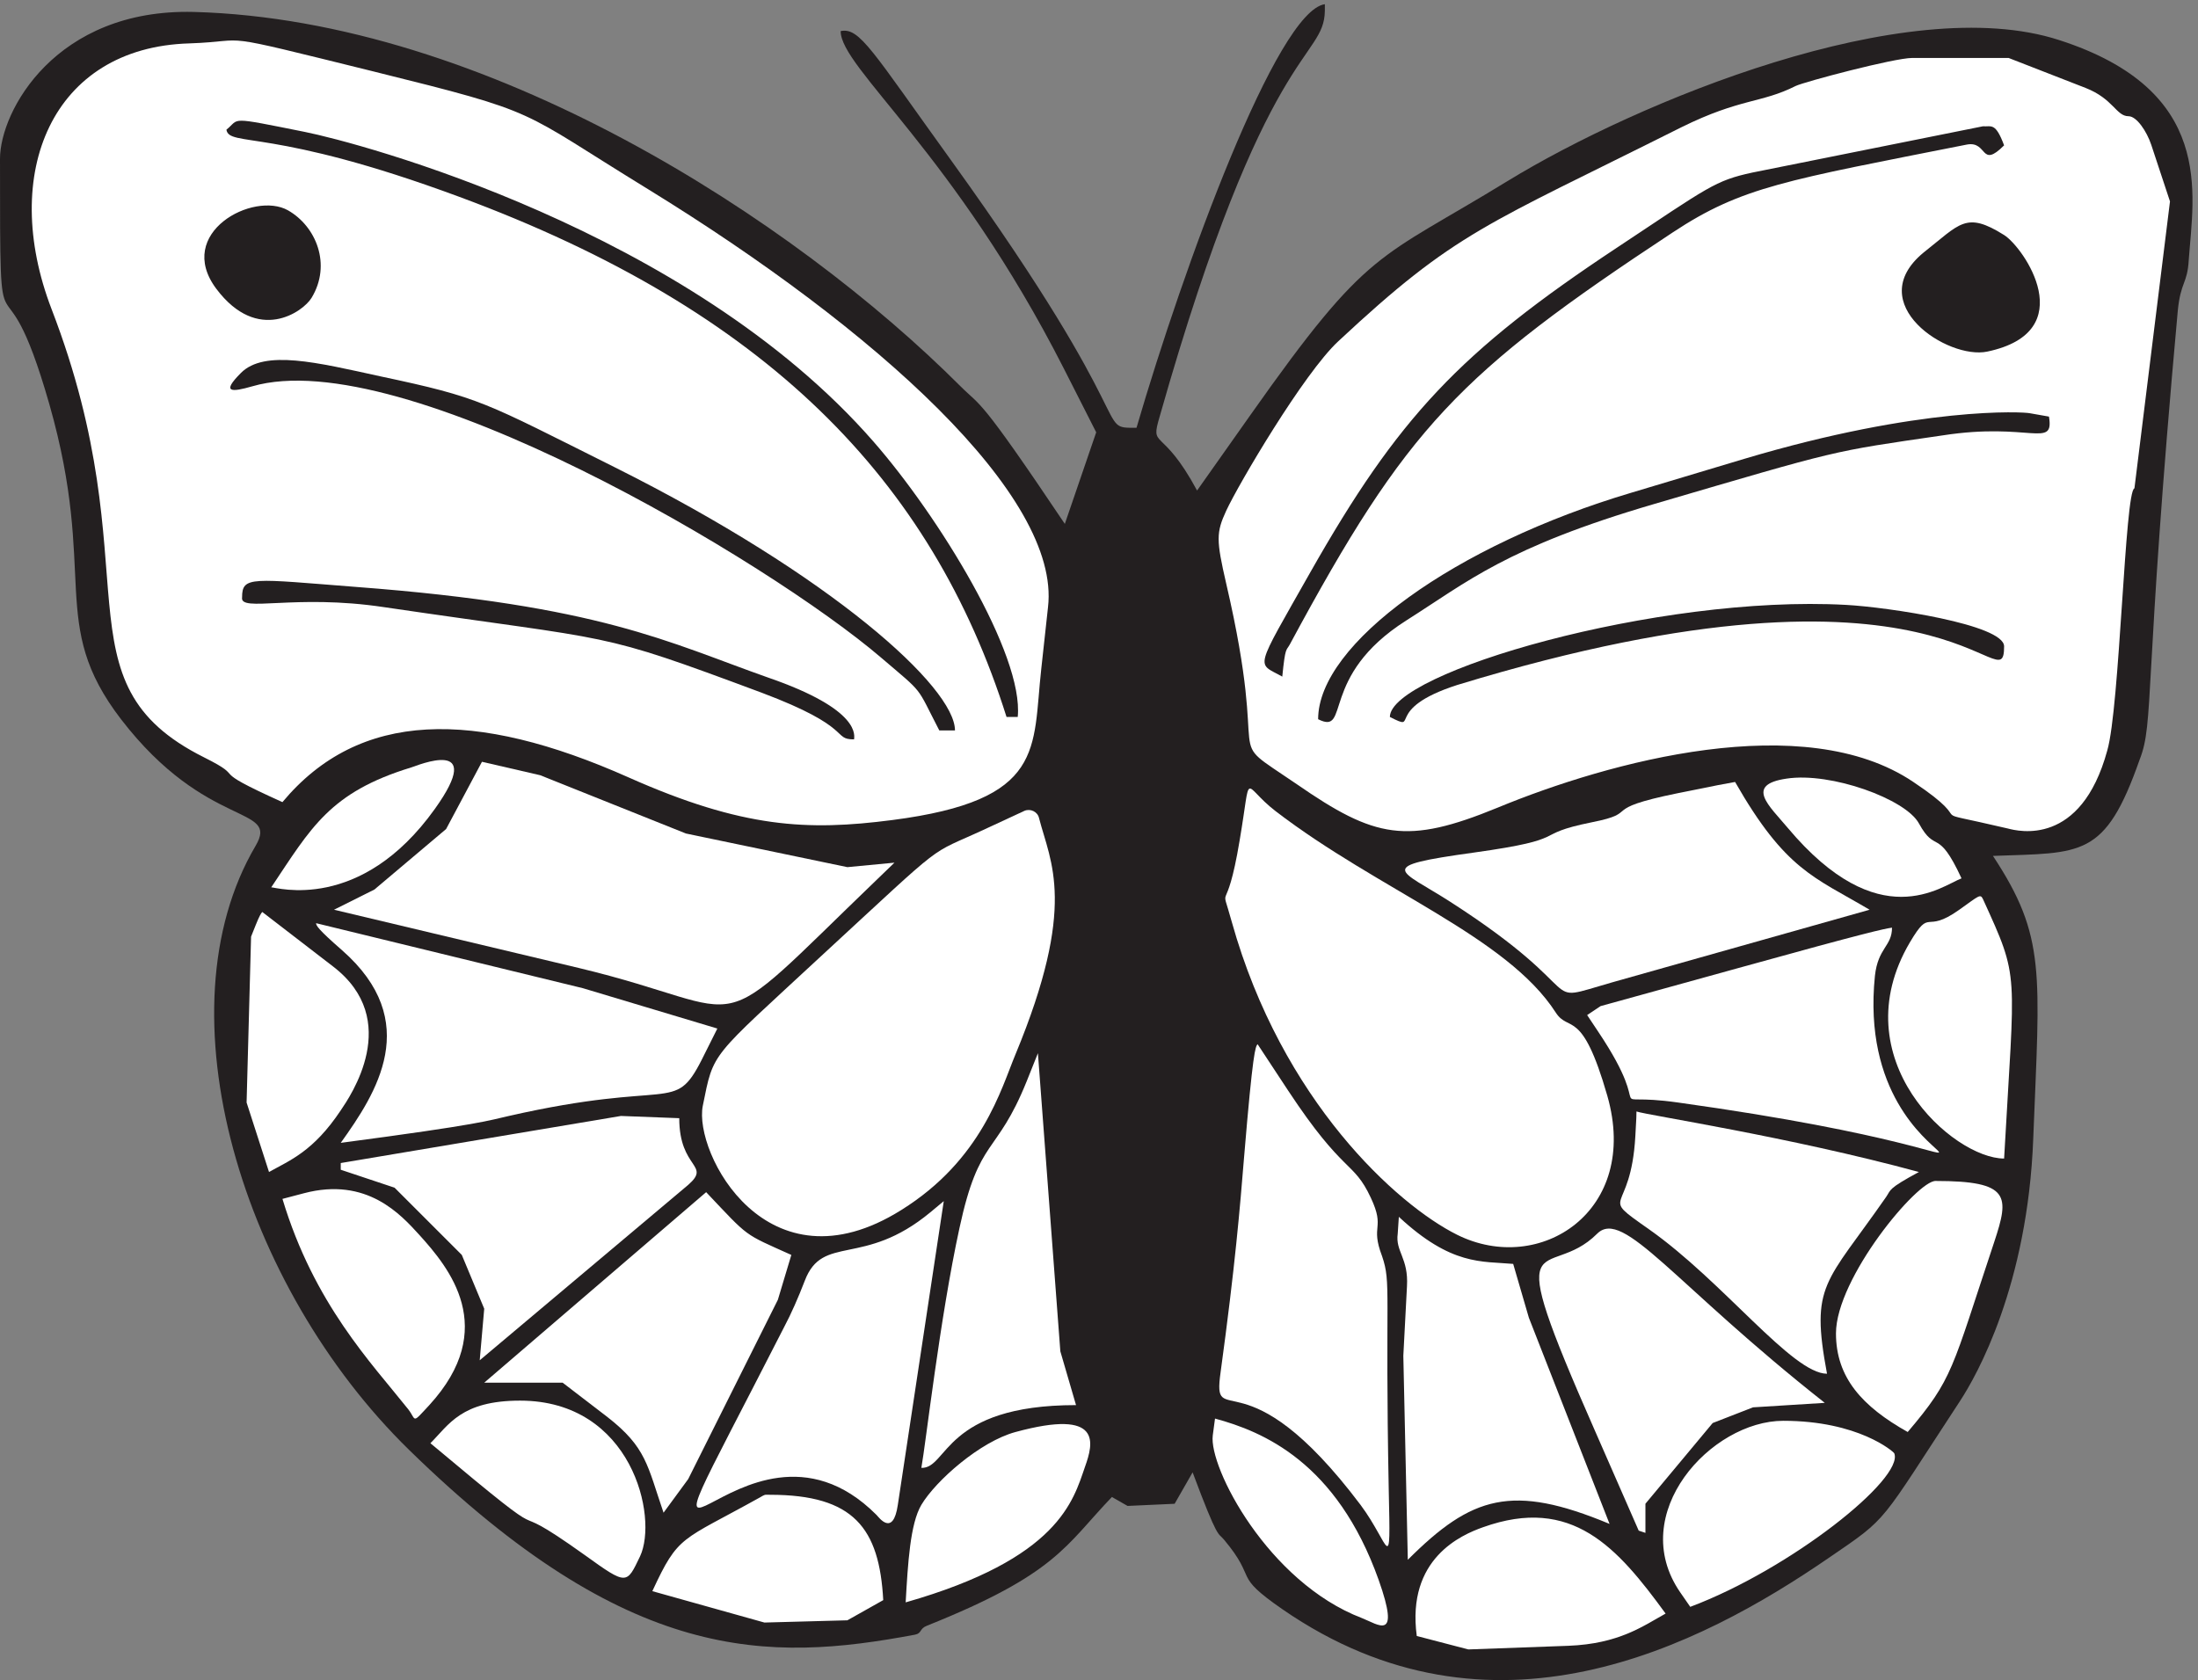
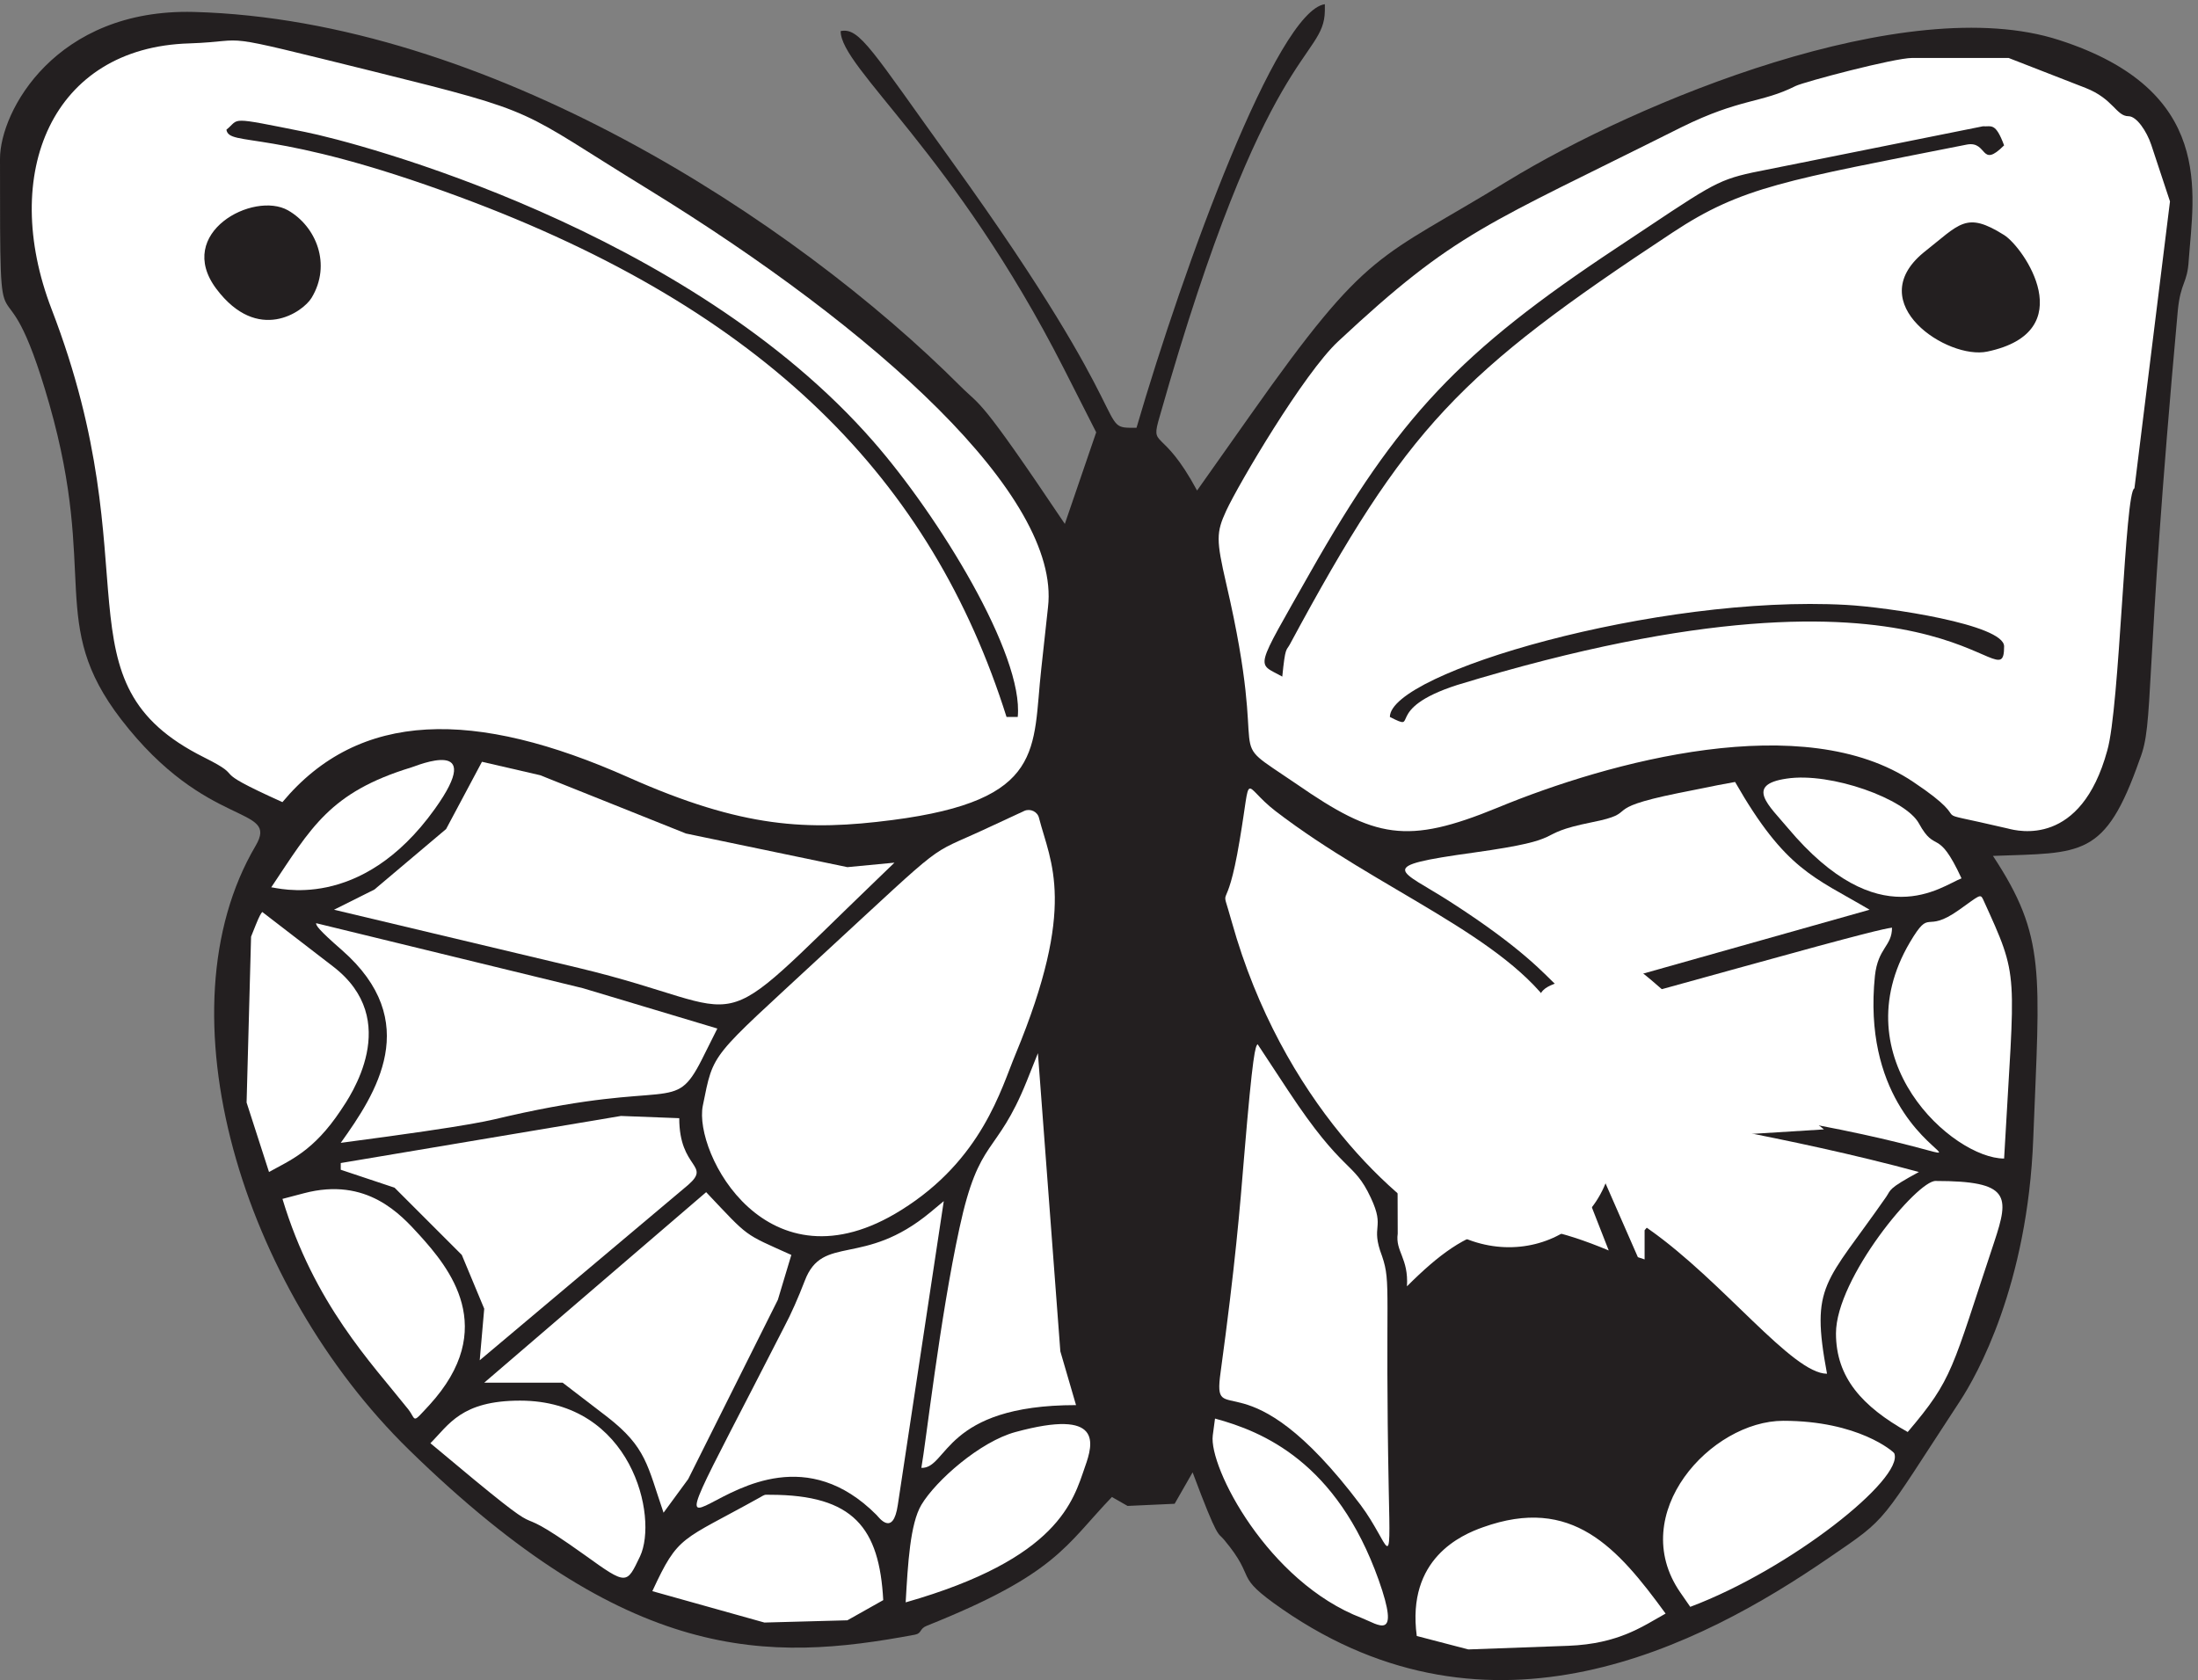
<svg xmlns="http://www.w3.org/2000/svg" xml:space="preserve" width="144.895" height="110.763">
  <rect width="100%" height="100%" fill="#808080" stroke="none" />
  <path d="M656.66 827.691c-.398-24.589-29.152-15.257-81.832-200.953-4.957-16.699 1.008-4.324 18.5-36.808l26.676 37.765c58.773 83.328 62.527 75.965 127.336 115.711 64.07 39.157 197.375 94.422 273.24 69.828 77.48-24.964 66.62-76.125 64.27-109.039-.67-11.894-4.02-10.668-5.43-25.125-17.09-187.621-11.52-203.73-18.9-222.507-17.22-49.028-28.55-46.094-72.711-47.747 26.471-40.168 23.191-57.507 19.971-140.035-2.75-72.926-28.081-117.629-36.257-130.109C930.977 76.844 936.535 81.43 906.645 61c-64.407-44.281-167.481-97.2-271.094-25.555-25.266 17.496-11.797 14.032-28.887 34.461-3.082 3.735-2.746-.851-15.547 33.34l-8.914-15.574-23.324-1.066-7.774 4.425c-23.054-24.058-27.343-38.09-91.55-63.75-4.02-1.547-2.481-3.73-5.965-4.48-73.051-13.707-142.082-14.668-250.789 91.543-82.77 80.82-124.453 217.386-76.133 299.433 12.062 20.434-24.195 7.524-66.684 62.789-36.527 47.532-11.261 71.11-35.523 156.145C.133 717.691 0 640.766 0 754.34c0 23.633 27.613 74.578 96.106 72.82 145.031-3.894 297.234-102.801 380.003-185.594 10.387-10.402 8.446-3.734 51.672-68.175l15.551 45.398-16.086 31.688c-54.351 106.796-110.582 148.89-110.582 167.187 9.449 1.973 15.547-9.711 55.024-64.441 96.375-133.848 70.371-132.196 91.617-132.196C586.828 701.582 632.938 827.691 656.66 831v-3.309" style="fill:#231f20;fill-opacity:1;fill-rule:evenodd;stroke:none" transform="matrix(.133 0 0 -.133 0 110.8)" />
  <path d="M93.906 811.574C25.7 809.637-.277 747.129 25.54 679.918c50.16-130.152.836-184.863 75.559-222.234 23.054-11.528-.836-4.309 38.886-22.207 38.086 45.675 95.305 46.234 171.668 12.207 56.547-25.141 88.625-26.524 130.563-21.098 76.265 9.859 69.457 35.266 73.89 74.984l3.34 30.563c6.387 55.004-85.129 137.637-198.32 207.219-65.285 40.011-51.539 37.371-136.121 58.343-82.074 20.274-58.891 14.993-91.098 13.879m853.874-7.219c-8.886 0-53.468-11.816-57.769-13.89-17.082-8.621-27.242-5.969-56.532-20.414-97.503-48.887-111.671-51.535-170.132-106.106-17.082-15.828-49.461-70.828-55.578-84.027-4.993-10.84-4.993-14.445 0-36.121 22.652-97.348-4.012-72.781 35.003-99.449 38.754-26.805 54.45-30.125 99.438-11.649 55.434 22.918 151.957 49.297 206.117 12.774 35.004-23.348 0-12.082 46.805-23.063 5.277-1.383 36.247-9.164 49.317 38.602 6.23 21.269 8.74 128.906 13.48 130.004l17.62 142.226-9.28 28.051c-2.23 6.684-7.25 14.18-11.26 14.18-6.12 0-7.5 8.617-21.27 14.011l-38.174 14.871h-47.785" style="fill:#fff;fill-opacity:1;fill-rule:evenodd;stroke:none" transform="matrix(.133 0 0 -.133 0 110.8)" />
  <path d="M151.113 767.688c26.395-5.27 189.871-48.325 281.668-153.325 32.356-36.945 74.719-105.703 71.657-136.672h-5.551c-37.082 117.5-119.157 201.524-271.102 257.774-93.344 34.586-114.164 24.59-115.562 33.332 6.949 5.562 0 6.672 38.89-1.109m831.66 2.781c4.317-.285 6.247 2.082 10.559-9.442-11.809-11.812-8.062 2.211-18.324.418-89.731-17.785-111.531-20.836-145.985-43.617-106.101-69.992-131.671-96.383-189.718-204.168-1.793-3.34-2.227-.84-3.746-15.972-12.789 7.234-14.309 1.812 13.875 51.671 43.488 76.668 73.898 109.297 152.226 161.102 45.418 30.148 48.348 33.066 66.949 37.094l114.164 22.914m-839.996-41.668c13.887-7.918 21.668-26.805 11.668-43.336-4.168-6.942-26.664-22.914-47.222 4.449-20.832 27.774 18.468 48.609 35.554 38.887m850.555-12.223c9.718-6.113 38.618-47.918-8.336-57.777-19.582-4.168-62.219 23.75-31.66 49.027 18.195 14.305 20.969 20.695 39.996 8.75" style="fill:#231f20;fill-opacity:1;fill-rule:evenodd;stroke:none" transform="matrix(.133 0 0 -.133 0 110.8)" />
-   <path d="M188.336 646.574c50.414-10.687 50.969-12.496 116.113-44.992 108.34-54.172 168.883-109.312 168.883-130.559h-7.773c-11.817 22.774-7.082 17.504-28.895 36.114-55.148 47.222-237.492 156.109-311.672 134.437-10.129-2.906-15.547-3.332-5.554 6.664 11.683 11.676 37.781 5.141 68.898-1.664m817.764-18.328 9.47-1.668c2.63-16.113-9.6-2.633-52.648-9.308-56.254-8.192-50.152-6.805-143.059-34.024-73.465-21.531-92.375-38.473-122.925-57.781-43.473-27.637-27.348-57.078-43.606-48.891 0 37.367 67.922 86.399 155.551 112.371l55.562 16.66c87.922 26.25 138.735 23.34 141.655 22.641m-829.428-86.113c121.098-9.168 154.305-27.36 203.883-44.86 46.804-16.109 42.773-29.164 42.773-30.695-11.109 0 .285 5.832-45.957 23.195-83.199 30.969-69.316 25-187.101 42.36-44.301 6.664-71.52-2.778-70.278 4.863 0 10.692 4.86 9.164 56.68 5.137" style="fill:#231f20;fill-opacity:1;fill-rule:evenodd;stroke:none" transform="matrix(.133 0 0 -.133 0 110.8)" />
  <path d="M914.992 533.242c20.571-1.109 78.34-9.719 78.34-20.551 0-30-26.934 55.414-271.105-19.164-37.504-12.089-17.914-23.617-33.34-15.836 0 21.942 132.511 60.696 226.105 55.551" style="fill:#231f20;fill-opacity:1;fill-rule:evenodd;stroke:none" transform="matrix(.133 0 0 -.133 0 110.8)" />
  <path d="M203.891 452.691c-40.555-12.363-49.727-30-69.446-59.445 2.5 0 44.164-12.777 81.11 38.891 25.832 36.109-8.887 21.386-11.664 20.554" style="fill:#fff;fill-opacity:1;fill-rule:evenodd;stroke:none" transform="matrix(.133 0 0 -.133 0 110.8)" />
  <path d="m230 438.797-8.887-16.66-35.55-30.004-20.008-9.996 121.394-28.891c90.414-21.668 61.102-39.445 148.043 44.168l8.344 8.051-23.332-2.223-80.008 16.672-72.223 28.887-28.89 6.668L230 438.797m655.555 8.336c-20.973-3.055-8.606-13.473.558-24.445 45.278-53.887 75.973-28.883 86.11-24.997-11.946 25.829-12.641 11.805-21.11 27.219-6.531 12.082-43.617 25.559-65.558 22.223" style="fill:#fff;fill-opacity:1;fill-rule:evenodd;stroke:none" transform="matrix(.133 0 0 -.133 0 110.8)" />
  <path d="M831.66 439.914c-40.277-8.195-17.492-9.449-42.773-14.449-30.977-6.246-8.614-8.051-58.332-14.992-50.137-6.95-36.942-8.196-11.66-24.453 73.195-47.079 41.375-50.969 80.273-39.856l127.496 35.969c-27.504 16.254-41.66 19.582-66.672 63.336-3.32-.555-9.992-1.809-28.332-5.555" style="fill:#fff;fill-opacity:1;fill-rule:evenodd;stroke:none" transform="matrix(.133 0 0 -.133 0 110.8)" />
  <path d="M614.441 416.57c-6.8-40.957-9.996-18.32-3.886-40.543 24.867-88.754 82.09-140.289 111.668-155.011 40.972-20.411 90.832 11.679 74.445 68.902-12.645 44.016-19.035 31.105-25.555 41.25-24.304 37.773-87.918 60.691-138.886 99.852-16.946 13.062-11.676 21.39-17.786-14.45m-126.113 5.567c-29.859-13.891-16.945-3.617-81.109-62.782-55.688-51.667-53.332-47.082-58.883-74.437-4.586-23.195 31.801-93.34 98.332-51.668 40.137 24.988 49.578 60.27 56.664 77.215 30.695 74.027 17.363 95.004 11.672 117.082-.695 3.203-4.309 4.863-7.223 3.617l-19.453-9.027m482.781-40.008c-17.5-12.492-13.886 1.668-24.445-16.109-34.164-57.915 21.391-107.219 46.672-107.219 5.277 94.996 7.914 88.195-10.418 128.469-1.391 2.921-1.809 1.949-11.809-5.141m-844.441-7.77-2.223-5.562-2.222-82.223 11.113-34.441c10.414 5.84 21.941 10.14 35.555 30.555 4.582 6.804 30.968 44.722-3.891 71.39l-35 26.945c-.555-.558-1.391-1.808-3.332-6.664" style="fill:#fff;fill-opacity:1;fill-rule:evenodd;stroke:none" transform="matrix(.133 0 0 -.133 0 110.8)" />
  <path d="M169.449 362.137c40.41-35.418 16.934-71.114-.558-95.559 70.422 9.305 73.332 11.113 83.336 13.332 81.25 18.477 81.804.84 95.546 27.781l7.782 15.551-66.668 20.004-132.219 32.223c0-1.11.836-2.918 12.781-13.332m692.211-8.891-68.324-18.887-6.668-4.445 5.551-8.34c30.289-45.269-1.106-29.304 39.445-34.996 224.866-31.39 85.832-52.777 97.641 62.777 1.535 14.024 8.468 14.586 8.468 23.891-3.886-.555-11.531-2.086-76.113-20m-244.996-93.332c-2.082-25.555-4.445-54.164-11.664-106.953-4.305-30.684 11.527 10.973 69.441-65.961 14.586-19.582 14.864-36.672 13.891 7.363-1.941 98.875 1.391 102.356-3.332 116.11-5.973 15.683 1.805 13.191-5.555 28.886-8.754 18.743-13.195 10.973-41.109 53.325l-15.004 22.785c-1.109-1.117-2.359-3.754-6.668-55.555m-107.773 37.219c-15.141-37.504-23.473-27.082-33.332-72.778-9.727-44.718-16.668-106.671-18.891-118.89 13.195-.414 10.973 31.113 76.664 31.113l-7.777 26.664-11.114 147.781-5.55-13.89" style="fill:#fff;fill-opacity:1;fill-rule:evenodd;stroke:none" transform="matrix(.133 0 0 -.133 0 110.8)" />
  <path d="M810.555 269.914c-2.223-40.141-19.164-27.922 6.668-46.113 36.949-25.973 71.105-71.668 88.332-71.668-8.332 44.586-.828 44.308 29.304 87.637 2.508 3.613.559 3.89 16.25 12.363-65.004 17.64-134.168 28.058-140 30 0-1.11 0-3.332-.554-12.219m-572.223-1.668-69.441-11.672v-3.324l26.668-8.895 33.332-33.328 11.113-26.672-2.231-25.554 103.336 86.945c11.532 10.141-4.441 7.777-4.441 33.059l-28.891 1.105-69.445-11.664" style="fill:#fff;fill-opacity:1;fill-rule:evenodd;stroke:none" transform="matrix(.133 0 0 -.133 0 110.8)" />
-   <path d="M959.441 247.688c-9.027.417-49.441-48.196-49.441-75.555 0-21.942 13.055-36.25 35.555-48.887 22.64 26.664 21.664 30.551 42.918 94.309 7.5 22.633 7.918 30.133-29.032 30.133m-808.882-6.11L140 238.801c15.695-52.082 44.031-81.25 62.359-104.305 4.168-5.414 1.532-7.5 10.422 2.078 34.86 38.059 9.723 68.196-5 84.446-9.035 9.867-25.84 28.89-57.222 20.558m144.445-46.664L240 147.688h38.891l22.086-16.942c19.437-15.141 19.855-24.031 27.91-47.5l12.226 16.672 44.438 88.879 6.672 22.226c-24.028 10.832-20.551 8.196-42.219 31.11l-55-47.219m166.105 37.227c-33.191-27.504-53.336-10.563-62.218-33.903-3.196-8.324-6.805-16.519-10.137-22.769-90.422-177.086-22.223-25.137 45.691-93.332 1.106-1.114 8.192-11.118 10.559 4.996l22.773 150.558-6.668-5.55m231.668-10.559c-1.25-8.894 5.418-12.09 4.586-26.117l-1.808-34.438 2.222-101.117c31.668 31.668 51.668 37.914 100 17.777l-40 102.223-7.773 26.668c-15.559 1.391-30.559-.965-56.672 23.332l-.555-8.328m98.887 0c-25.137-25.144-49.164 11.387-1.105-97.781l21.664-49.446 3.332-1.109v14.445l33.328 40.004 20.008 7.778 35.554 2.222c-74.863 59.02-99.863 96.66-112.781 83.887" style="fill:#fff;fill-opacity:1;fill-rule:evenodd;stroke:none" transform="matrix(.133 0 0 -.133 0 110.8)" />
+   <path d="M959.441 247.688c-9.027.417-49.441-48.196-49.441-75.555 0-21.942 13.055-36.25 35.555-48.887 22.64 26.664 21.664 30.551 42.918 94.309 7.5 22.633 7.918 30.133-29.032 30.133m-808.882-6.11L140 238.801c15.695-52.082 44.031-81.25 62.359-104.305 4.168-5.414 1.532-7.5 10.422 2.078 34.86 38.059 9.723 68.196-5 84.446-9.035 9.867-25.84 28.89-57.222 20.558m144.445-46.664L240 147.688h38.891l22.086-16.942c19.437-15.141 19.855-24.031 27.91-47.5l12.226 16.672 44.438 88.879 6.672 22.226c-24.028 10.832-20.551 8.196-42.219 31.11l-55-47.219m166.105 37.227c-33.191-27.504-53.336-10.563-62.218-33.903-3.196-8.324-6.805-16.519-10.137-22.769-90.422-177.086-22.223-25.137 45.691-93.332 1.106-1.114 8.192-11.118 10.559 4.996l22.773 150.558-6.668-5.55m231.668-10.559c-1.25-8.894 5.418-12.09 4.586-26.117c31.668 31.668 51.668 37.914 100 17.777l-40 102.223-7.773 26.668c-15.559 1.391-30.559-.965-56.672 23.332l-.555-8.328m98.887 0c-25.137-25.144-49.164 11.387-1.105-97.781l21.664-49.446 3.332-1.109v14.445l33.328 40.004 20.008 7.778 35.554 2.222c-74.863 59.02-99.863 96.66-112.781 83.887" style="fill:#fff;fill-opacity:1;fill-rule:evenodd;stroke:none" transform="matrix(.133 0 0 -.133 0 110.8)" />
  <path d="M782.223 171.578c0-.555 0 .555 0 0" style="fill:#231f20;fill-opacity:1;fill-rule:evenodd;stroke:none" transform="matrix(.133 0 0 -.133 0 110.8)" />
  <path d="M257.777 138.801c-29.168 0-35.281-11.946-44.445-21.11 71.668-60.14 29.445-21.808 76.672-55.558 20.832-15 20.547-14.446 27.223-.551 9.164 19.441-4.032 77.219-59.45 77.219m343.332-17.219c-2.082-15.695 27.36-72.777 73.891-90.559 8.191-3.199 19.305-12.082 8.332 18.891-20.832 58.473-57.5 73.609-81.113 79.996l-1.11-8.328m282.778 7.219c-35.836 0-77.914-46.11-51.114-85l5-7.223c49.868 18.75 106.114 63.613 101.114 76.113-.41.832-17.778 16.11-55 16.11m-380.551-5.559c-17.5-4.715-39.449-24.027-46.672-36.11-5.555-9.44-6.664-28.886-7.773-48.331 75.968 21.668 83.054 50.418 88.89 67.222 4.164 11.668 8.887 29.028-34.445 17.219M381.664 92.133c-3.051 0-2.219.277-5.141-1.387-39.164-21.808-40.136-18.195-53.191-46.387l55.555-15.558L420 29.91l17.777 10.003c-1.941 35.691-14.586 52.219-56.113 52.219m353.332-16.109c-10.555-3.75-37.914-15.418-32.777-53.89l25.554-6.664 49.59 1.804c24.996.973 36.942 9.72 48.192 15.973-23.891 32.777-46.387 58.61-90.559 42.777" style="fill:#fff;fill-opacity:1;fill-rule:evenodd;stroke:none" transform="matrix(.133 0 0 -.133 0 110.8)" />
</svg>